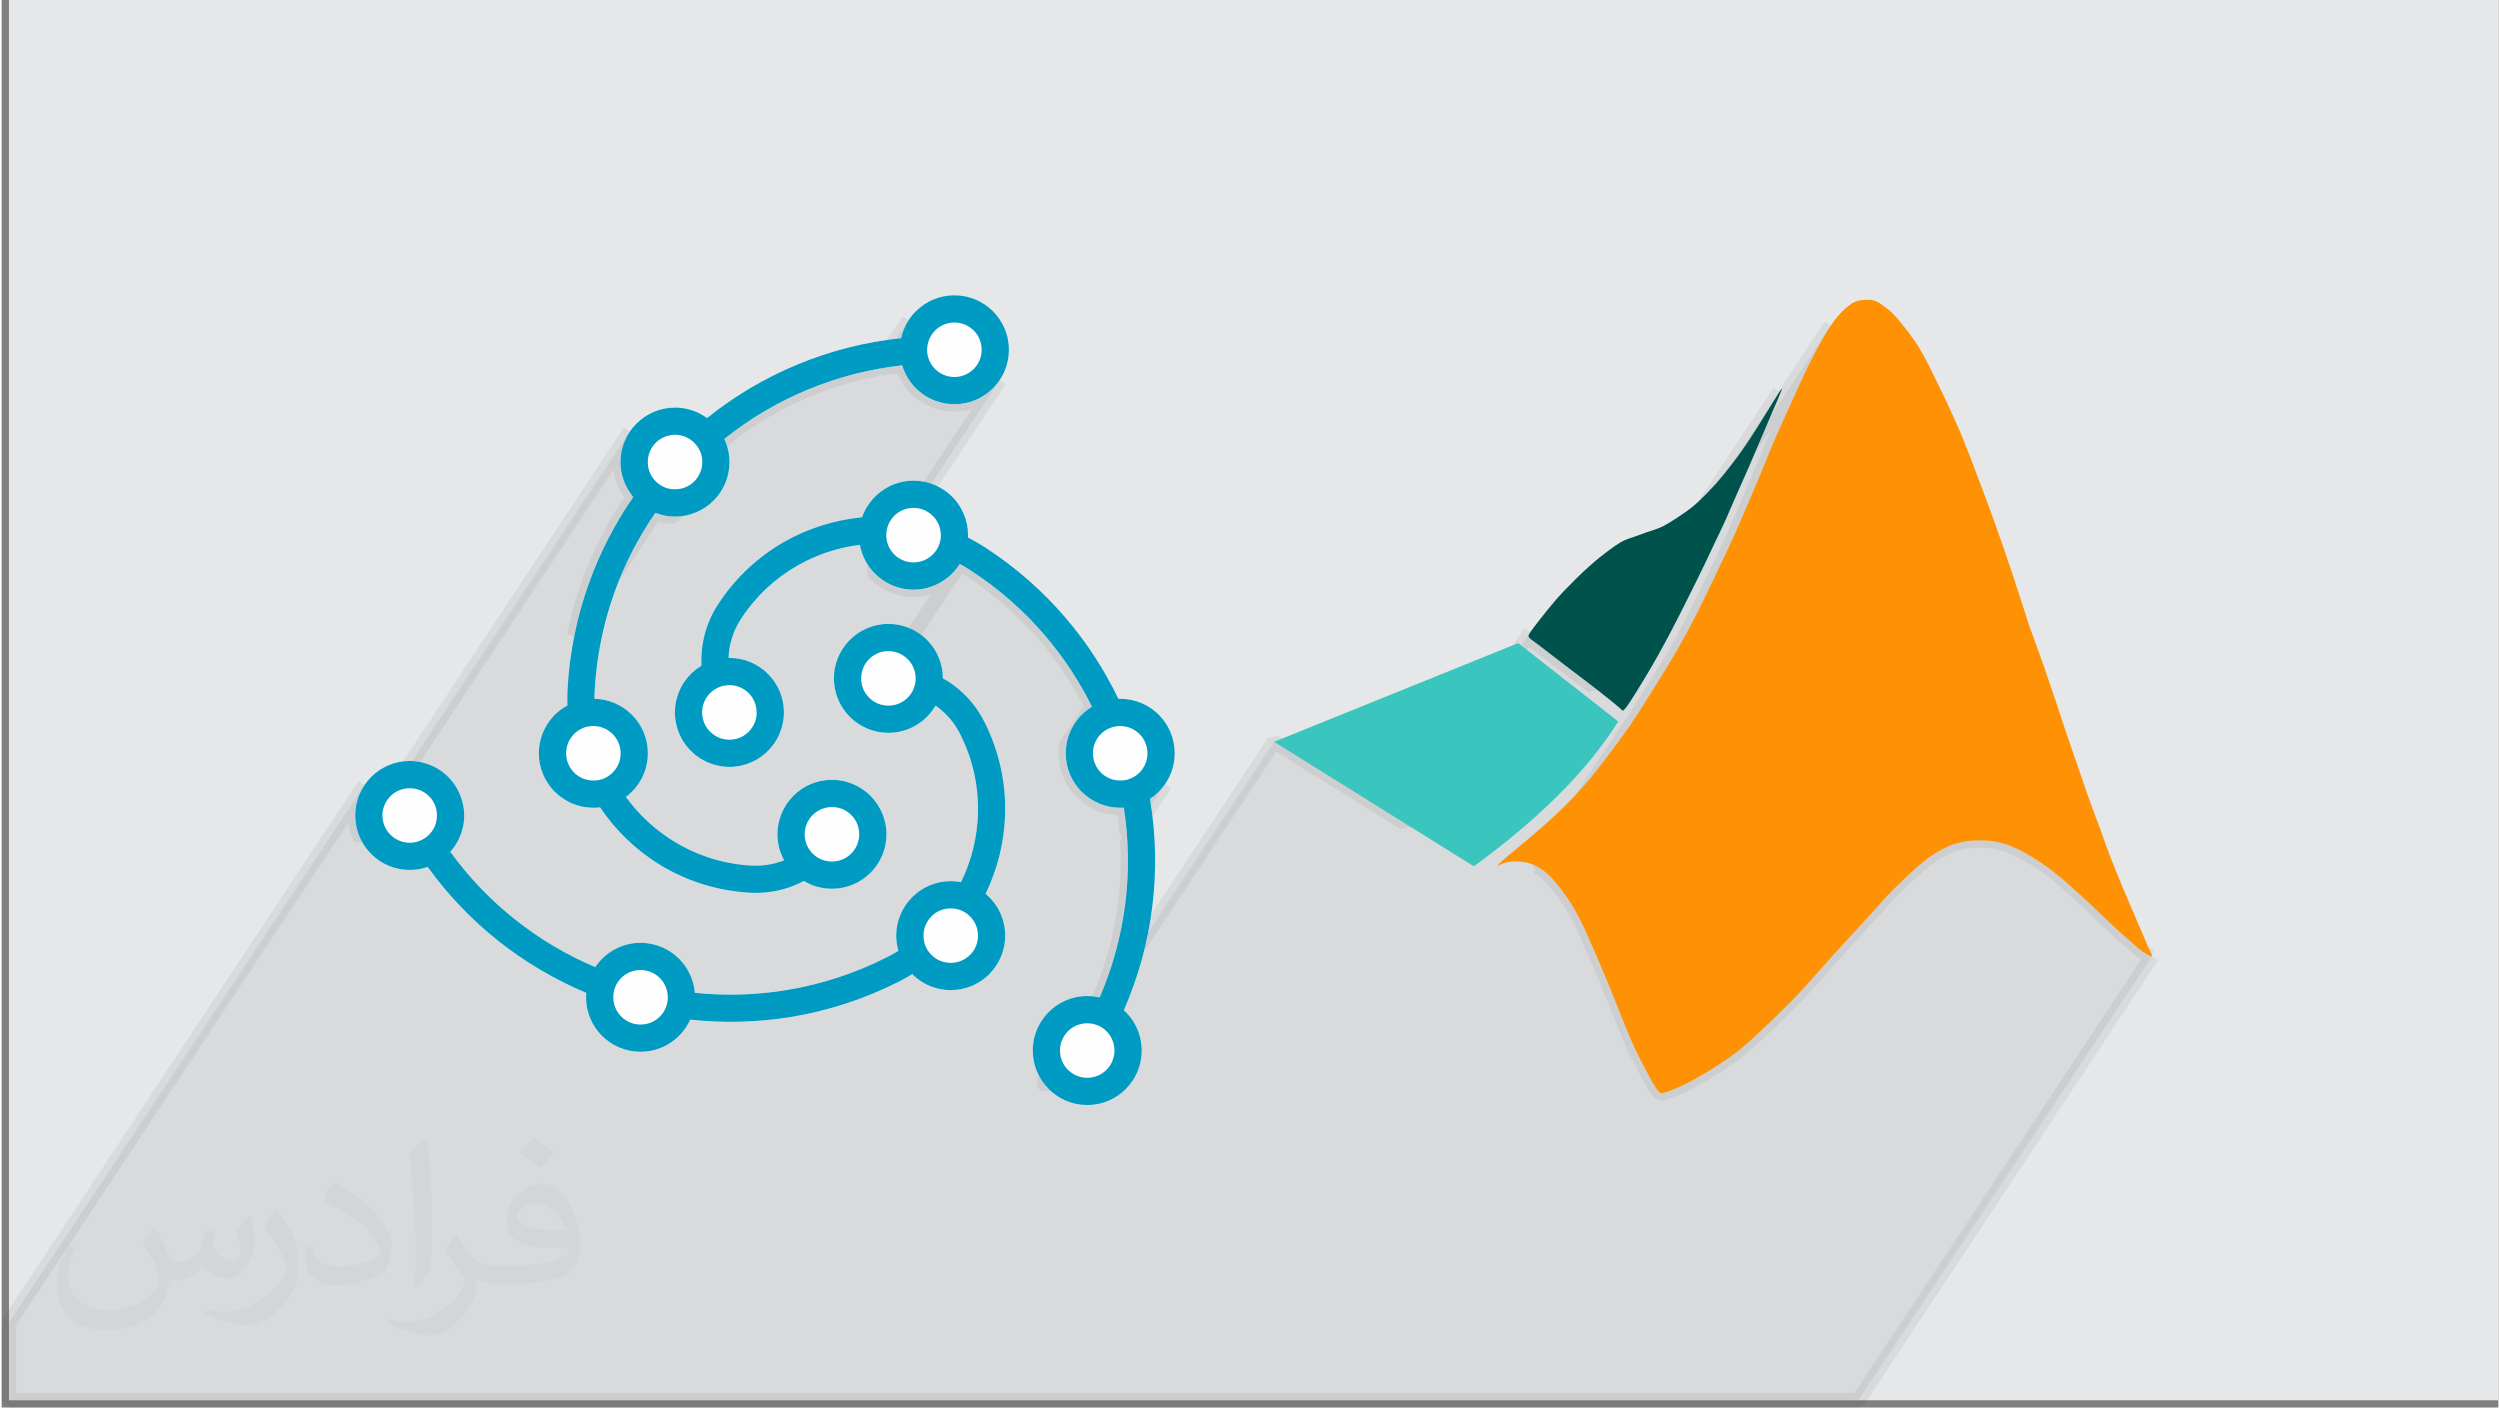
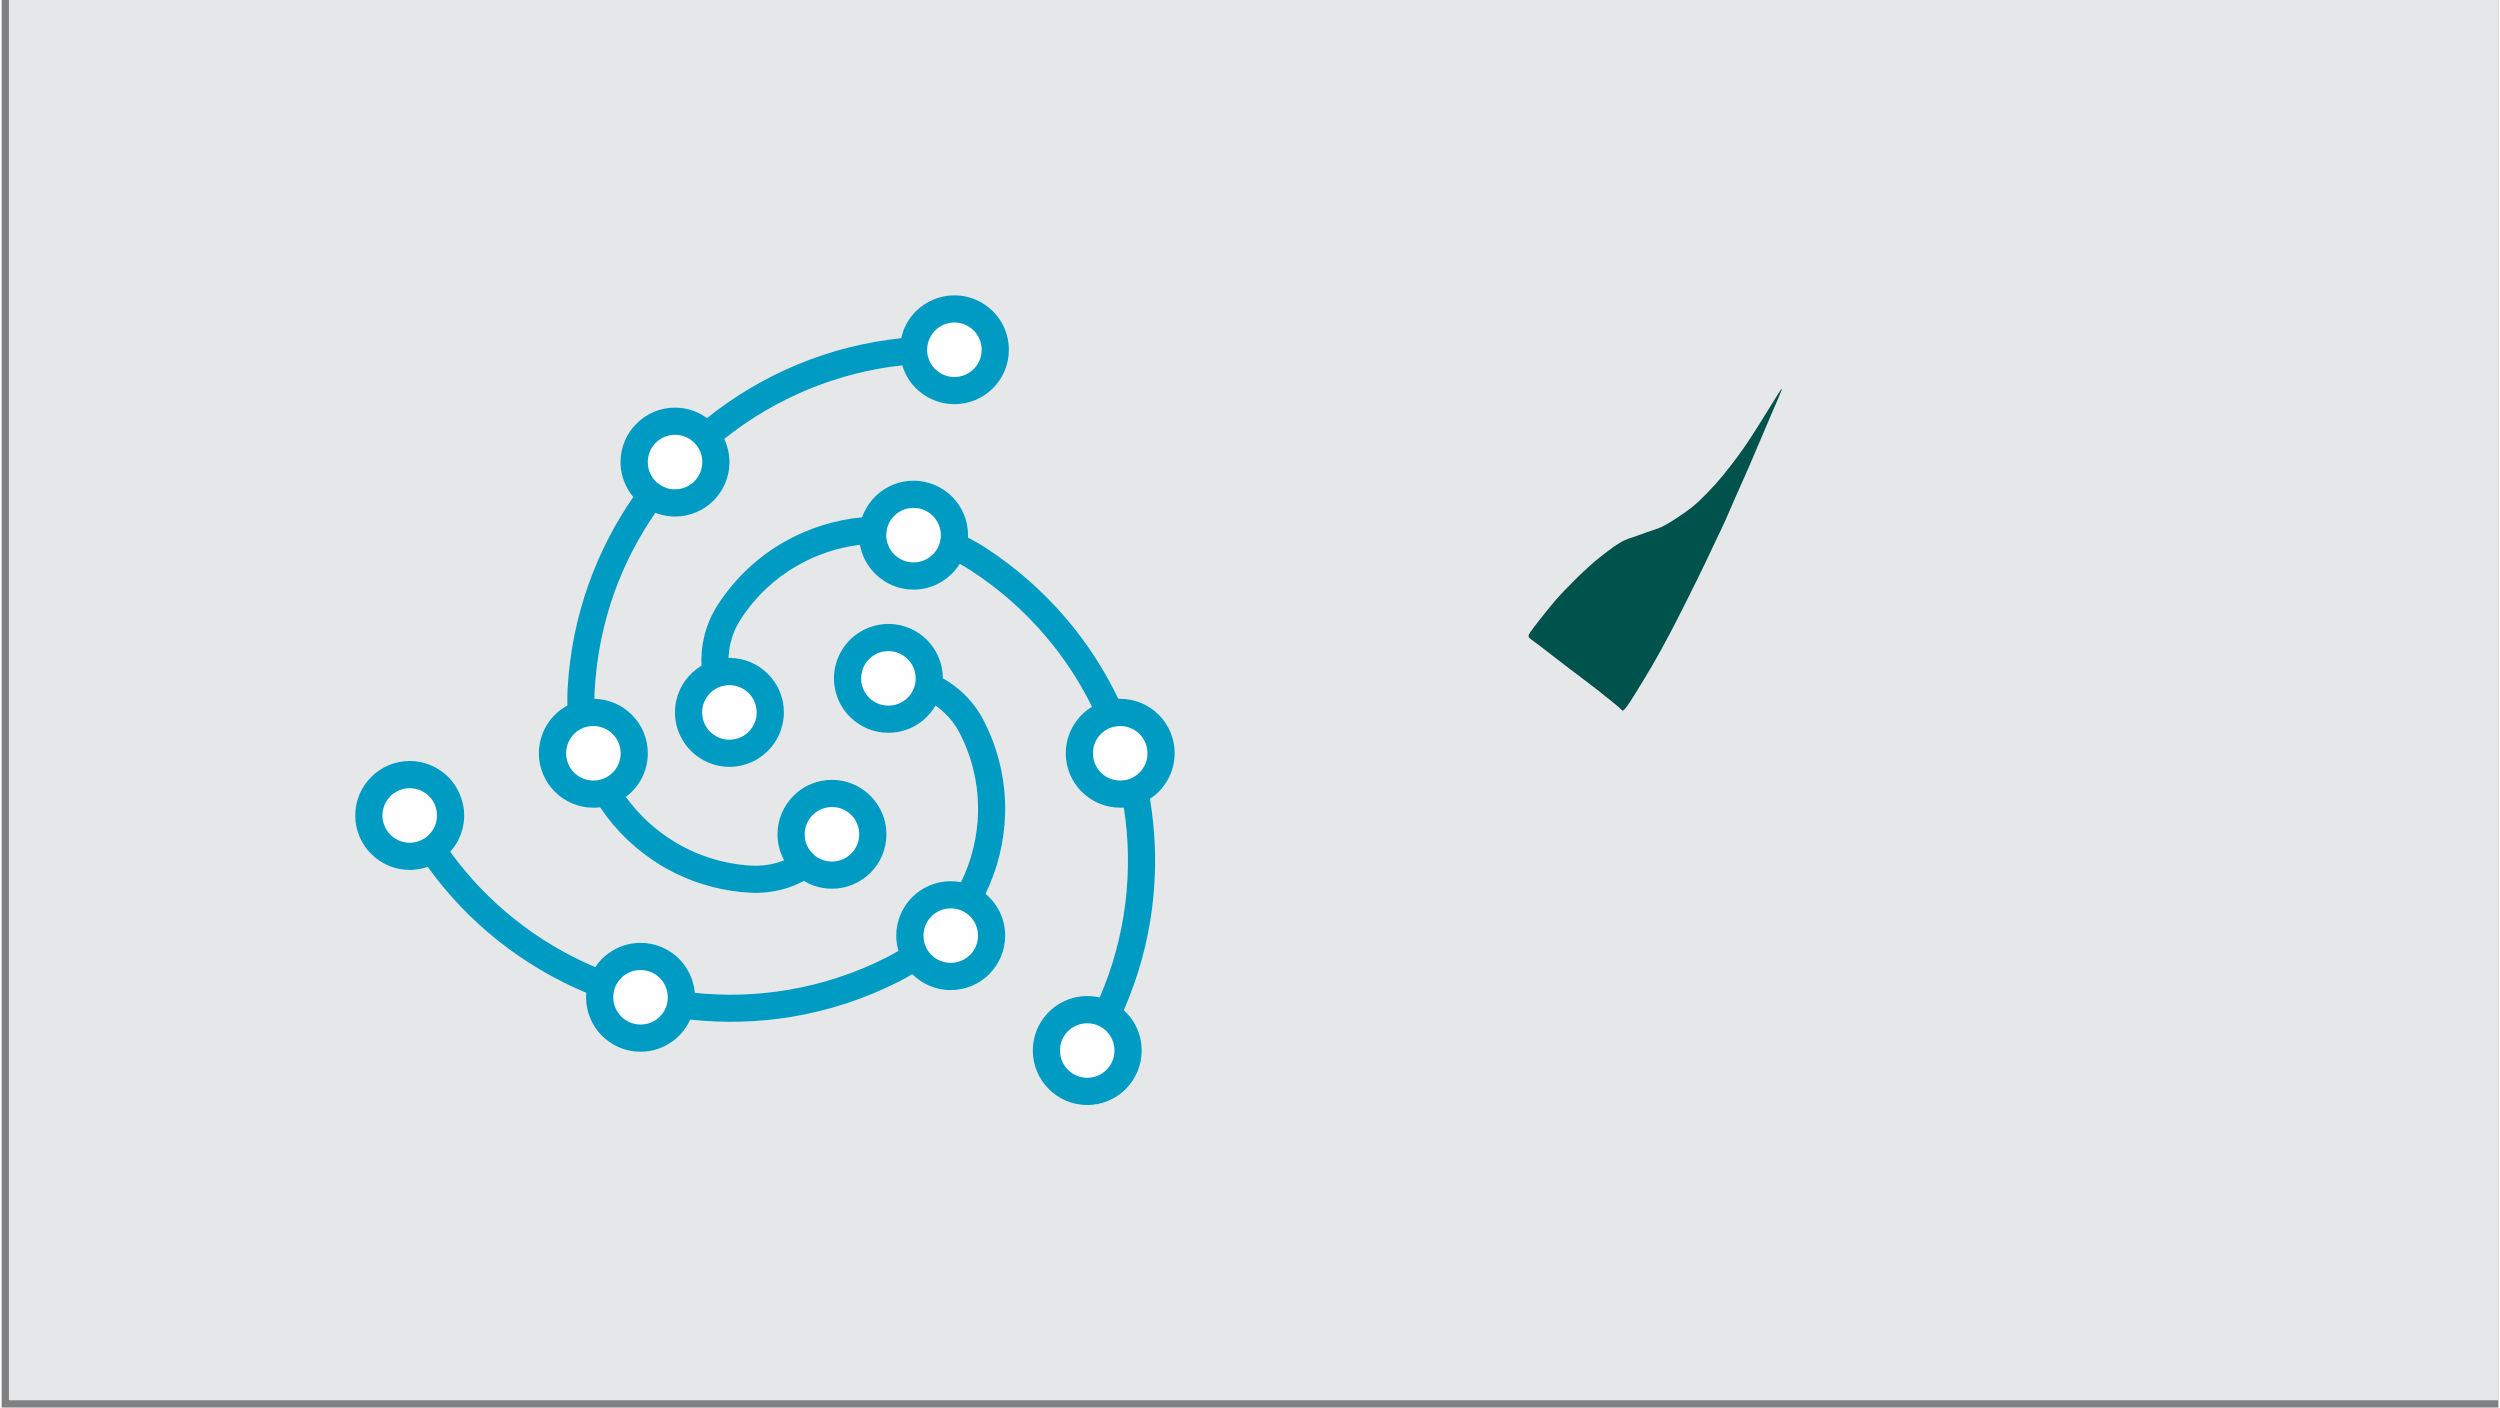
<svg xmlns="http://www.w3.org/2000/svg" xml:space="preserve" width="357px" height="201px" version="1.0" shape-rendering="geometricPrecision" text-rendering="geometricPrecision" image-rendering="optimizeQuality" fill-rule="evenodd" clip-rule="evenodd" viewBox="0 0 35596 20068">
  <rect x="0" y="0" width="35596" height="20068" fill="#808080" stroke="none" />
  <g id="Layer_x0020_1">
    <g id="_1655076192160">
      <path fill="#E6E7E8" d="M104 0l35492 0 0 19964 -35492 0 0 -19964z" />
-       <path fill="#373435" fill-opacity="0.078" stroke="#373435" stroke-width="208" stroke-linejoin="bevel" stroke-opacity="0.078" d="M30658 13634l-4187 6330 -26367 0 0 -1107 5070 -7665 -39 64 -33 68 -26 71 -19 75 -12 77 -4 79 4 80 12 77 19 74 26 71 15 31 3839 -5805 -39 64 -32 68 -27 71 -19 75 -12 77 -4 79 2 47 4 47 7 46 10 45 12 44 15 43 17 42 20 40 10 20 11 19 11 18 12 18 12 18 13 18 13 17 13 16 -114 173 -72 115 -86 148 -81 152 -77 154 -71 158 -67 160 -62 163 -32 90 -29 90 -29 91 -26 92 -26 93 -23 93 -22 94 -20 95 -1 7 1065 -1611 88 -131 43 15 29 9 29 7 29 7 29 5 30 4 30 3 31 2 2 0 731 -1106 138 -106 142 -102 145 -96 149 -92 152 -86 155 -81 159 -75 161 -70 79 -32 80 -30 80 -29 81 -28 82 -26 82 -25 83 -24 83 -22 84 -21 85 -19 85 -18 61 -12 462 -699 -28 47 -25 50 -22 51 -18 53 -14 55 -284 431 39 -7 87 -13 87 -12 87 -11 15 45 17 43 20 41 22 40 24 39 26 37 29 36 30 34 51 48 56 44 59 39 63 33 66 28 69 22 72 15 74 8 51 2 79 -4 77 -12 75 -19 71 -26 68 -33 64 -38 60 -45 55 -50 50 -55 45 -60 -1805 2728 29 30 55 50 60 45 64 39 67 33 72 26 74 19 77 12 80 4 66 -3 65 -8 62 -14 61 -18 59 -24 56 -27 54 -32 51 -37 27 -21 26 -23 25 -24 23 -26 23 -26 22 -27 17 -23 -1466 2215 0 0 1488 -2249 159 95 150 101 145 106 139 111 135 114 130 119 125 122 120 126 115 130 98 118 93 121 90 123 85 126 82 128 77 130 73 132 69 134 -366 553 -6 44 -3 67 5 79 11 77 19 75 27 71 32 68 39 64 45 60 50 55 55 50 60 45 65 39 68 32 71 27 74 19 77 11 79 4 52 -1 12 84 11 85 10 85 8 86 2 33 330 -498 31 -22 30 -23 29 -24 28 -26 26 -27 25 -28 24 -30 22 -31 -538 814 2 33 4 86 2 86 0 86 -1 86 -2 86 -4 86 -6 86 -7 87 -8 86 -10 86 -12 84 -12 85 -15 85 -16 84 -17 85 -19 84 -21 84 -22 84 -23 83 -25 83 -27 83 -28 83 -29 82 -32 82 -32 82 -35 81 -803 1214 27 36 15 17 3248 -4912 1855 1156 1800 -2722 -7 11 -6 10 -4 8 -4 8 -3 7 -2 6 -1 6 0 6 2 7 4 6 5 7 7 8 9 8 12 10 14 10 17 13 19 14 22 16 25 18 28 22 346 266 329 251 2739 -4142 -19 29 -23 37 -276 444 -33 51 -30 47 -28 44 -27 40 -25 37 -2264 3424 57 43 3400 -5141 -18 27 -18 28 -19 30 -19 31 -20 33 -21 35 -21 38 -21 39 -22 41 -23 42 -23 43 -23 44 -23 45 -23 45 -23 46 -22 47 -23 46 -21 46 -22 45 -21 45 -20 44 -20 44 -147 327 -156 344 -130 308 -107 263 -133 314 -174 406 -168 369 -181 381 -193 397 -195 378 -28 52 -29 54 -32 56 -34 60 -36 64 -40 68 -43 73 -47 77 -50 83 -54 87 -54 88 -55 87 -54 86 -52 81 -48 75 -43 67 -37 57 -32 49 -28 42 -1345 2034 1 0 14 8 14 9 14 9 14 9 14 9 14 10 13 10 13 10 13 10 12 10 13 11 12 11 12 11 13 11 95 108 105 136 104 156 15 24 15 25 15 26 16 27 15 28 16 28 15 29 16 29 15 30 15 31 16 33 16 35 18 38 19 43 21 47 23 52 226 524 25 61 23 57 22 54 20 51 20 49 19 48 18 46 18 46 140 344 15 38 15 36 15 34 14 34 15 33 14 33 15 33 16 32 130 255 16 29 14 28 14 27 14 27 13 25 13 24 13 24 13 22 13 22 13 20 12 19 12 18 11 16 11 15 10 13 9 10 8 9 7 6 7 5 7 3 8 2 7 0 9 -1 11 -3 12 -3 14 -4 17 -5 18 -6 20 -8 23 -8 25 -10 28 -12 30 -12 32 -15 35 -15 38 -18 40 -19 43 -22 46 -24 49 -27 51 -29 52 -30 54 -33 54 -33 54 -34 52 -33 50 -33 47 -32 43 -30 40 -28 37 -28 35 -26 33 -25 31 -25 29 -25 30 -24 29 -25 29 -26 29 -26 31 -29 33 -30 35 -32 37 -35 41 -39 44 -41 47 -45 50 -47 50 -49 51 -49 50 -50 50 -49 47 -48 45 -46 43 -45 41 -43 40 -43 38 -42 39 -43 38 -43 39 -44 306 -343 238 -259 340 -372 33 -38 31 -35 28 -32 28 -30 27 -31 29 -31 31 -32 35 -36 39 -39 43 -43 46 -44 48 -45 48 -45 47 -44 46 -41 44 -39 40 -34 37 -31 34 -27 32 -25 29 -21 28 -20 27 -18 26 -17 26 -15 25 -15 25 -14 24 -13 24 -13 23 -11 23 -11 22 -10 23 -9 22 -9 22 -8 21 -6 21 -7 21 -6 21 -5 22 -5 21 -5 22 -4 23 -4 23 -3 24 -3 25 -3 26 -2 28 -1 29 -1 30 -1 30 0 32 1 31 1 31 2 31 2 30 3 29 4 28 4 27 5 26 6 26 6 25 7 25 7 25 8 25 9 24 9 26 10 26 11 28 12 29 14 30 15 32 16 35 19 36 20 38 21 39 24 39 24 41 25 40 27 40 27 40 28 39 29 38 28 37 29 35 28 34 28 33 27 31 26 206 183 221 204 33 31 35 34 35 34 36 35 37 36 36 35 37 34 35 33 35 32 33 31 32 28 31 27 29 26 27 24 25 21 23 20 125 110 14 11 13 10 14 11 14 9 13 9 13 9 13 8 12 8 12 7 10 6 11 5 9 5 9 3 7 4 7 3 7 2 5 2 4 1 3 0 3 -1zm-21607 -7595l0 0zm3984 -1602l0 0zm514 2643l0 0zm1850 4209l0 0z" />
      <g>
        <g>
          <path fill="#FEFEFE" fill-rule="nonzero" d="M15654 14221c188,-432 308,-882 365,-1334 58,-459 50,-921 -20,-1372 -17,1 -34,1 -52,1 -213,0 -407,-87 -548,-227l-1 0c-140,-141 -227,-335 -227,-549 0,-179 61,-345 164,-477 58,-75 129,-138 210,-187 -178,-360 -401,-700 -667,-1012 -299,-351 -653,-665 -1059,-929 -52,-34 -106,-66 -159,-95 -49,79 -112,148 -185,204 -132,102 -296,163 -474,163 -214,0 -409,-87 -549,-228 -110,-110 -187,-252 -216,-411 -309,38 -610,136 -884,292 -318,180 -599,438 -812,765 -74,113 -124,236 -152,361 -14,64 -22,129 -24,194l12 0c214,0 409,87 549,228 141,140 228,334 228,549 0,23 -1,46 -3,69l-1 0c-2,25 -6,48 -10,70 -13,71 -35,138 -64,199 -31,64 -71,123 -117,176 -73,82 -163,149 -263,194 -98,44 -206,69 -319,69 -85,0 -169,-15 -248,-41 -81,-28 -156,-68 -222,-118 -95,-72 -173,-166 -226,-274 -52,-104 -81,-221 -81,-344 0,-166 53,-321 143,-449 62,-87 142,-161 235,-217 -6,-129 4,-259 32,-387 37,-169 105,-335 206,-490 249,-381 576,-681 946,-891 341,-193 719,-311 1106,-348 45,-127 121,-239 220,-327 138,-121 317,-195 514,-195 214,0 408,87 549,227l0 0c141,141 228,335 228,550l-1 34 64 34c65,35 128,73 189,112 438,286 820,625 1142,1002 302,353 552,741 749,1151l26 0c215,0 409,87 550,227 140,141 227,335 227,550 0,162 -50,314 -137,439 -57,84 -130,155 -215,211 85,508 97,1028 32,1544 -62,499 -197,993 -405,1469 57,52 107,112 147,179 68,116 108,252 108,396 0,214 -87,408 -227,548l0 1c-141,141 -335,228 -550,228 -214,0 -408,-87 -549,-228l0 -1c-140,-140 -227,-334 -227,-548 0,-84 13,-165 38,-242 26,-79 64,-153 113,-218 72,-98 166,-178 276,-234 105,-53 224,-83 349,-83 61,0 120,7 177,20zm-2814 -9012c-467,51 -916,168 -1336,341 -434,179 -838,418 -1201,708 10,22 19,45 28,68 30,83 46,171 46,262 0,214 -87,409 -227,549 -141,141 -335,228 -550,228 -81,0 -161,-13 -237,-38 -15,-5 -29,-10 -43,-15 -239,346 -436,724 -581,1127 -159,442 -257,913 -284,1407 -2,40 -3,79 -4,117 209,4 397,90 534,227 141,141 228,335 228,550 0,168 -54,324 -146,452 -47,65 -103,122 -167,170 187,258 424,477 700,643 321,194 693,314 1092,336 118,6 232,-6 341,-35l0 0c42,-11 83,-25 123,-41 -10,-17 -19,-35 -27,-53 -44,-98 -68,-205 -68,-317 0,-214 87,-408 228,-549l0 -1c140,-140 334,-227 549,-227 43,0 86,4 130,11 43,7 85,18 126,33 154,54 285,154 377,284 90,127 144,282 144,449 0,214 -87,408 -228,549 -141,140 -335,227 -549,227 -97,0 -190,-18 -277,-50 -42,-17 -84,-37 -123,-61 -96,51 -198,92 -305,120 -146,39 -301,56 -460,48 -467,-26 -900,-165 -1274,-390 -346,-210 -643,-493 -867,-828 -33,4 -65,6 -96,6 -214,0 -408,-87 -548,-227l-1 0c-141,-141 -228,-335 -228,-549 0,-173 57,-332 153,-462 67,-91 154,-166 254,-220l-1 -47c-1,-64 0,-126 3,-185 29,-531 135,-1040 307,-1517 158,-438 371,-848 630,-1223 -36,-44 -68,-92 -95,-144 -55,-107 -87,-227 -87,-354 0,-214 87,-408 228,-549l1 0c140,-141 334,-228 548,-228 118,0 230,27 331,74 44,21 86,46 126,75 392,-314 829,-574 1300,-768 462,-190 955,-317 1468,-371 32,-148 106,-280 209,-384l1 0c141,-140 335,-227 549,-227 214,0 408,87 549,227 141,141 228,335 228,549 0,215 -87,409 -228,550 -141,140 -335,227 -549,227 -16,0 -35,-2 -51,-2 -200,-13 -380,-102 -510,-237 -84,-88 -147,-195 -183,-315zm-6444 6935c266,367 577,690 921,963 351,280 737,508 1146,681 52,-78 117,-145 192,-199 129,-93 285,-147 454,-147 214,0 408,87 549,227 126,127 209,297 225,486 435,45 879,33 1319,-41 482,-80 961,-234 1420,-467 52,-27 102,-54 150,-83l14 -8 -5 -17c-17,-65 -27,-132 -27,-199 0,-215 88,-409 228,-550l1 0c140,-140 334,-227 548,-227 50,0 99,5 147,14 150,-307 233,-643 242,-985 9,-379 -72,-768 -257,-1131 -57,-114 -132,-213 -220,-296 -40,-38 -83,-74 -128,-105 -47,81 -108,152 -179,211 -135,111 -307,177 -493,177 -105,0 -206,-21 -298,-59 -95,-40 -181,-98 -253,-170 -47,-47 -88,-101 -122,-160 -34,-59 -60,-121 -77,-185 -8,-31 -15,-64 -20,-101 -5,-36 -7,-70 -7,-101 0,-148 42,-286 114,-405 74,-121 181,-221 309,-286 54,-28 112,-49 172,-64 61,-14 121,-22 182,-22 214,0 408,87 549,227 140,141 227,334 227,548 105,59 203,131 291,214 119,113 221,248 299,403 214,421 309,872 298,1315 -11,397 -107,787 -279,1141 61,51 114,111 157,177 78,122 123,266 123,420 0,213 -87,407 -227,548l0 1c-141,140 -335,227 -550,227 -141,0 -273,-38 -388,-104 -59,-34 -112,-76 -160,-123l-13 7c-57,35 -115,67 -173,97 -495,251 -1011,417 -1531,504 -484,80 -972,92 -1449,40 -49,108 -122,204 -212,279 -136,112 -308,179 -496,179 -215,0 -409,-87 -550,-227 -140,-141 -227,-335 -227,-549 0,-21 1,-43 3,-64 -449,-188 -873,-438 -1259,-744 -374,-298 -713,-650 -1002,-1052l-33 11c-71,21 -146,33 -223,33 -215,0 -409,-87 -549,-228 -141,-140 -228,-334 -228,-549 0,-214 87,-409 228,-549 140,-141 334,-228 549,-228 164,0 317,52 443,139 128,89 229,217 284,368 16,42 28,87 37,133l1 1c7,44 12,90 12,136 0,132 -34,258 -93,368 -29,54 -65,104 -106,150z" />
          <path fill="#009BC2" fill-rule="nonzero" d="M15654 14221c188,-432 308,-882 365,-1334 58,-459 50,-921 -20,-1372 -17,1 -34,1 -52,1 -213,0 -407,-87 -548,-227l-1 0c-140,-141 -227,-335 -227,-549 0,-179 61,-345 164,-477 58,-75 129,-138 210,-187 -178,-360 -401,-700 -667,-1012 -299,-351 -653,-665 -1059,-929 -52,-34 -106,-66 -159,-95 -49,79 -112,148 -185,204 -132,102 -296,163 -474,163 -214,0 -409,-87 -549,-228 -110,-110 -187,-252 -216,-411 -309,38 -610,136 -884,292 -318,180 -599,438 -812,765 -74,113 -124,236 -152,361 -14,64 -22,129 -24,194l12 0c214,0 409,87 549,228 141,140 228,334 228,549 0,23 -1,46 -3,69l-1 0c-2,25 -6,48 -10,70 -13,71 -35,138 -64,199 -31,64 -71,123 -117,176 -73,82 -163,149 -263,194 -98,44 -206,69 -319,69 -85,0 -169,-15 -248,-41 -81,-28 -156,-68 -222,-118 -95,-72 -173,-166 -226,-274 -52,-104 -81,-221 -81,-344 0,-166 53,-321 143,-449 62,-87 142,-161 235,-217 -6,-129 4,-259 32,-387 37,-169 105,-335 206,-490 249,-381 576,-681 946,-891 341,-193 719,-311 1106,-348 45,-127 121,-239 220,-327 138,-121 317,-195 514,-195 214,0 408,87 549,227l0 0c141,141 228,335 228,550l-1 34 64 34c65,35 128,73 189,112 438,286 820,625 1142,1002 302,353 552,741 749,1151l26 0c215,0 409,87 550,227 140,141 227,335 227,550 0,162 -50,314 -137,439 -57,84 -130,155 -215,211 85,508 97,1028 32,1544 -62,499 -197,993 -405,1469 57,52 107,112 147,179 68,116 108,252 108,396 0,214 -87,408 -227,548l0 1c-141,141 -335,228 -550,228 -214,0 -408,-87 -549,-228l0 -1c-140,-140 -227,-334 -227,-548 0,-84 13,-165 38,-242 26,-79 64,-153 113,-218 72,-98 166,-178 276,-234 105,-53 224,-83 349,-83 61,0 120,7 177,20zm-9258 -2077c266,367 577,690 921,963 351,280 737,508 1146,681 52,-78 117,-145 192,-199 129,-93 285,-147 454,-147 214,0 408,87 549,227 126,127 209,297 225,486 435,45 879,33 1319,-41 482,-80 961,-234 1420,-467 52,-27 102,-54 150,-83l14 -8 -5 -17c-17,-65 -27,-132 -27,-199 0,-215 88,-409 228,-550l1 0c140,-140 334,-227 548,-227 50,0 99,5 147,14 150,-307 233,-643 242,-985 9,-379 -72,-768 -257,-1131 -57,-114 -132,-213 -220,-296 -40,-38 -83,-74 -128,-105 -47,81 -108,152 -179,211 -135,111 -307,177 -493,177 -105,0 -206,-21 -298,-59 -95,-40 -181,-98 -253,-170 -47,-47 -88,-101 -122,-160 -34,-59 -60,-121 -77,-185 -8,-31 -15,-64 -20,-101 -5,-36 -7,-70 -7,-101 0,-148 42,-286 114,-405 74,-121 181,-221 309,-286 54,-28 112,-49 172,-64 61,-14 121,-22 182,-22 214,0 408,87 549,227 140,141 227,334 227,548 105,59 203,131 291,214 119,113 221,248 299,403 214,421 309,872 298,1315 -11,397 -107,787 -279,1141 61,51 114,111 157,177 78,122 123,266 123,420 0,213 -87,407 -227,548l0 1c-141,140 -335,227 -550,227 -141,0 -273,-38 -388,-104 -59,-34 -112,-76 -160,-123l-13 7c-57,35 -115,67 -173,97 -495,251 -1011,417 -1531,504 -484,80 -972,92 -1449,40 -49,108 -122,204 -212,279 -136,112 -308,179 -496,179 -215,0 -409,-87 -550,-227 -140,-141 -227,-335 -227,-549 0,-21 1,-43 3,-64 -449,-188 -873,-438 -1259,-744 -374,-298 -713,-650 -1002,-1052l-33 11c-71,21 -146,33 -223,33 -215,0 -409,-87 -549,-228 -141,-140 -228,-334 -228,-549 0,-214 87,-409 228,-549 140,-141 334,-228 549,-228 164,0 317,52 443,139 128,89 229,217 284,368 16,42 28,87 37,133l1 1c7,44 12,90 12,136 0,132 -34,258 -93,368 -29,54 -65,104 -106,150zm6444 -6935c-467,51 -916,168 -1336,341 -434,179 -838,418 -1201,708 10,22 19,45 28,68 30,83 46,171 46,262 0,214 -87,409 -227,549 -141,141 -335,228 -550,228 -81,0 -161,-13 -237,-38 -15,-5 -29,-10 -43,-15 -239,346 -436,724 -581,1127 -159,442 -257,913 -284,1407 -2,40 -3,79 -4,117 209,4 397,90 534,227 141,141 228,335 228,550 0,168 -54,324 -146,452 -47,65 -103,122 -167,170 187,258 424,477 700,643 321,194 693,314 1092,336 118,6 232,-6 341,-35l0 0c42,-11 83,-25 123,-41 -10,-17 -19,-35 -27,-53 -44,-98 -68,-205 -68,-317 0,-214 87,-408 228,-549l0 -1c140,-140 334,-227 549,-227 43,0 86,4 130,11 43,7 85,18 126,33 154,54 285,154 377,284 90,127 144,282 144,449 0,214 -87,408 -228,549 -141,140 -335,227 -549,227 -97,0 -190,-18 -277,-50 -42,-17 -84,-37 -123,-61 -96,51 -198,92 -305,120 -146,39 -301,56 -460,48 -467,-26 -900,-165 -1274,-390 -346,-210 -643,-493 -867,-828 -33,4 -65,6 -96,6 -214,0 -408,-87 -548,-227l-1 0c-141,-141 -228,-335 -228,-549 0,-173 57,-332 153,-462 67,-91 154,-166 254,-220l-1 -47c-1,-64 0,-126 3,-185 29,-531 135,-1040 307,-1517 158,-438 371,-848 630,-1223 -36,-44 -68,-92 -95,-144 -55,-107 -87,-227 -87,-354 0,-214 87,-408 228,-549l1 0c140,-141 334,-228 548,-228 118,0 230,27 331,74 44,21 86,46 126,75 392,-314 829,-574 1300,-768 462,-190 955,-317 1468,-371 32,-148 106,-280 209,-384l1 0c141,-140 335,-227 549,-227 214,0 408,87 549,227 141,141 228,335 228,549 0,215 -87,409 -228,550 -141,140 -335,227 -549,227 -16,0 -35,-2 -51,-2 -200,-13 -380,-102 -510,-237 -84,-88 -147,-195 -183,-315zm-6679 6601c29,-54 45,-117 45,-184 0,-24 -2,-47 -6,-70l1 0c-4,-22 -10,-44 -18,-65 -28,-75 -78,-139 -144,-184 -62,-44 -139,-69 -221,-69 -108,0 -205,43 -275,113 -70,71 -114,168 -114,275 0,107 44,205 114,275 70,70 167,114 275,114 39,0 77,-6 112,-16 37,-12 72,-28 102,-48l0 0c53,-35 98,-84 129,-141zm10108 -851c42,-61 67,-137 67,-219 0,-108 -43,-205 -114,-275 -70,-70 -167,-114 -275,-114 -16,0 -33,1 -48,3 -17,2 -32,5 -47,9 -85,21 -160,71 -212,138 -51,65 -81,148 -81,239 0,107 43,204 114,274l-1 1c71,70 168,113 275,113 27,0 51,-2 72,-6 21,-4 44,-10 68,-19 74,-29 137,-79 182,-144zm-6773 3296c1,-7 1,-19 1,-36 0,-108 -43,-205 -113,-275 -71,-71 -168,-114 -275,-114 -86,0 -164,27 -228,72 -65,48 -116,115 -142,193 -6,19 -11,39 -14,60 -3,18 -5,40 -5,64 0,107 44,204 114,274 70,71 167,114 275,114 95,0 182,-33 248,-89 69,-57 118,-137 134,-228 3,-12 4,-24 5,-35zm379 -7392c70,-71 114,-168 114,-275 0,-48 -8,-92 -22,-132 -15,-41 -38,-80 -67,-115 -37,-45 -82,-81 -134,-105 -50,-24 -106,-37 -166,-37 -107,0 -205,44 -275,114 -70,70 -113,167 -113,275 0,65 15,125 42,177l0 1c28,54 69,102 120,138 33,24 70,42 107,55 36,11 76,17 119,17 108,0 205,-43 275,-113zm3512 817c2,-13 3,-29 3,-50 0,-108 -44,-205 -114,-275l0 0c-70,-70 -167,-114 -275,-114 -99,0 -190,37 -258,97 -69,61 -116,147 -128,244l-2 23 -1 25c0,107 44,204 114,275 70,70 168,113 275,113 90,0 172,-30 237,-80 68,-52 118,-125 140,-210 4,-16 7,-32 9,-48zm-4634 3286c45,-63 72,-141 72,-226 0,-108 -44,-205 -114,-275 -70,-70 -168,-114 -275,-114 -21,0 -40,2 -58,4 -21,3 -40,7 -56,12 -80,25 -150,75 -199,142 -47,64 -75,143 -75,231 0,107 43,204 113,274l0 1c70,70 168,113 275,113 24,0 45,-1 63,-4 22,-4 42,-9 62,-15 78,-27 145,-77 192,-143zm5054 2649c70,-71 113,-168 113,-275 0,-78 -22,-150 -61,-210 -40,-63 -98,-114 -166,-145 -23,-10 -50,-19 -79,-25 -26,-6 -54,-9 -83,-9 -107,0 -205,43 -275,113l1 1c-71,70 -114,167 -114,275 0,35 4,69 12,101 9,33 22,64 38,92 34,59 84,109 144,144 57,32 123,51 194,51 108,0 205,-44 275,-114l1 1zm-1694 -1446c70,-70 113,-167 113,-274 0,-85 -26,-162 -70,-225 -47,-65 -113,-116 -189,-143 -20,-6 -41,-12 -63,-16 -20,-3 -42,-5 -66,-5 -108,0 -205,44 -275,114l0 -1c-70,71 -114,168 -114,276 0,57 12,111 33,159 23,49 56,94 97,131l0 1c34,30 75,55 120,72 43,16 90,25 139,25 107,0 204,-43 275,-114zm917 -2460c1,-7 1,-20 1,-37 0,-108 -43,-205 -114,-275 -70,-70 -167,-114 -274,-114 -34,0 -65,4 -92,10 -30,7 -59,18 -86,32 -63,32 -117,83 -155,144 -35,58 -56,128 -56,203 0,21 1,38 3,51 2,15 5,32 10,50 9,34 22,65 38,93 17,29 37,55 62,80 35,36 78,65 126,85 46,19 96,29 150,29 94,0 180,-33 247,-88 68,-56 117,-135 134,-225 3,-15 5,-28 6,-37l0 -1zm-2266 484l-1 0c1,-12 1,-24 1,-36 0,-107 -43,-205 -113,-275 -71,-70 -168,-114 -275,-114 -24,0 -46,2 -65,6 -24,4 -45,9 -64,16 -77,27 -143,77 -189,143 -45,62 -71,140 -71,224 0,63 15,121 40,173 27,54 66,100 114,137 33,25 70,45 110,59 38,13 80,20 125,20 57,0 112,-13 160,-34 51,-23 96,-57 132,-98 23,-26 42,-55 58,-87 15,-32 27,-65 33,-99 2,-12 4,-24 5,-35zm4988 5060c70,-70 114,-168 114,-275 0,-73 -20,-141 -54,-199 -36,-60 -87,-110 -148,-143 -27,-15 -57,-27 -90,-35 -31,-8 -63,-12 -97,-12 -63,0 -123,15 -175,41 -55,28 -102,68 -138,117 -24,33 -43,70 -56,109 -12,38 -19,78 -19,122 0,107 43,205 113,275l1 -1c70,71 167,114 274,114 108,0 205,-43 275,-114l0 1zm-1893 -9992c70,-70 113,-167 113,-275 0,-107 -43,-204 -113,-274 -71,-71 -168,-114 -275,-114 -108,0 -205,43 -275,113l0 1c-70,70 -114,167 -114,274l-1 0 0 10c3,101 44,191 108,259 66,68 155,113 255,119l16 1c-1,0 -1,0 11,0 107,0 204,-44 275,-114z" />
        </g>
        <g>
-           <path fill="#3AC5BE" d="M21622 9169l1426 1118c-436,694 -1122,1382 -2059,2064l-2848 -1775 3481 -1407z" />
          <path fill="#00524C" d="M23181 10058c55,-79 156,-241 238,-378 83,-137 147,-248 209,-359 62,-112 123,-225 181,-336 59,-112 114,-223 177,-346 61,-123 130,-259 183,-367 53,-107 90,-184 132,-272 43,-89 89,-189 136,-288 48,-99 96,-198 143,-303 46,-104 92,-213 147,-337 55,-126 119,-267 179,-404 60,-137 116,-270 171,-400 55,-130 109,-255 164,-385 56,-129 114,-260 133,-313 19,-53 -1,-27 -69,82 -69,109 -186,301 -276,444 -90,143 -153,236 -211,319 -59,84 -114,157 -175,235 -60,78 -128,162 -208,252 -80,89 -171,182 -243,249 -72,67 -124,106 -191,154 -67,47 -150,102 -216,142 -65,40 -114,65 -165,85 -52,20 -105,37 -158,54 -53,18 -105,38 -150,54 -45,15 -80,26 -118,40 -38,14 -76,30 -124,59 -48,28 -104,68 -174,121 -72,54 -156,119 -265,217 -110,99 -245,232 -349,341 -103,108 -174,192 -246,282 -72,89 -146,184 -191,243 -45,60 -62,85 -70,104 -9,18 -10,32 12,53 22,21 67,50 147,111 79,60 195,151 345,266 150,114 335,253 477,363 140,110 239,191 290,234 51,44 55,50 56,53 2,3 2,0 8,3 5,1 15,7 71,-72l0 0z" />
-           <path fill="#FE9204" d="M21338 12339c12,-2 45,-20 76,-32 32,-12 64,-18 97,-22 33,-4 67,-6 107,-4 39,2 85,9 126,18 41,9 78,20 116,38 38,19 76,43 113,69 36,26 69,53 101,84 31,32 62,67 95,108 34,42 70,88 105,136 35,47 67,95 104,156 39,62 82,138 123,216 40,79 78,161 143,309 65,146 156,357 226,524 69,167 117,290 166,412 48,122 97,242 139,344 42,102 78,186 119,273 42,87 89,176 131,255 41,78 75,148 109,206 34,59 68,108 91,133 23,26 34,29 64,21 30,-7 80,-24 157,-56 77,-32 180,-77 313,-152 132,-74 293,-174 414,-257 120,-82 201,-145 278,-211 77,-66 151,-135 264,-242 114,-106 266,-252 389,-378 124,-125 218,-230 323,-349 106,-118 221,-250 306,-343 84,-94 138,-151 238,-259 99,-107 244,-265 340,-372 96,-108 143,-165 242,-265 99,-100 249,-243 361,-340 112,-98 185,-150 253,-193 69,-43 133,-77 193,-102 60,-26 115,-42 172,-55 57,-13 117,-22 192,-25 75,-4 166,-2 244,7 79,10 145,25 211,47 66,22 132,50 220,96 89,47 202,114 308,187 107,74 207,156 287,223 81,69 141,124 206,183 65,58 134,120 221,204 87,82 190,185 285,272 93,87 176,159 234,209 58,50 90,81 125,110 36,29 74,56 106,75 32,19 56,29 72,35 15,5 21,5 12,-19 -9,-23 -33,-71 -63,-139 -31,-68 -67,-157 -123,-286 -55,-129 -129,-299 -204,-476 -74,-177 -150,-362 -208,-513 -58,-150 -98,-268 -135,-374 -39,-106 -76,-202 -117,-311 -40,-108 -83,-231 -121,-344 -40,-112 -74,-216 -117,-341 -43,-125 -95,-273 -139,-402 -43,-129 -78,-240 -133,-403 -54,-163 -128,-378 -178,-523 -51,-146 -79,-223 -108,-302 -29,-80 -60,-161 -87,-237 -26,-75 -49,-143 -88,-270 -40,-127 -100,-312 -171,-526 -71,-213 -156,-455 -223,-645 -68,-190 -118,-329 -178,-487 -59,-158 -126,-335 -189,-501 -65,-165 -124,-320 -229,-554 -106,-236 -257,-550 -358,-750 -102,-200 -153,-284 -213,-371 -60,-87 -129,-175 -183,-242 -54,-67 -91,-111 -130,-149 -40,-38 -80,-69 -117,-96 -37,-28 -70,-52 -103,-68 -33,-17 -67,-26 -110,-29 -44,-2 -98,1 -142,10 -45,9 -79,23 -119,49 -39,26 -82,62 -126,105 -43,43 -85,93 -130,154 -45,62 -93,137 -148,233 -55,97 -118,216 -180,337 -61,123 -120,248 -172,363 -52,114 -97,216 -147,327 -51,111 -107,232 -156,344 -49,112 -92,216 -130,308 -36,92 -69,173 -107,263 -37,89 -79,189 -133,314 -53,124 -116,273 -174,406 -58,133 -111,248 -168,369 -57,121 -117,248 -181,381 -63,133 -129,271 -192,397 -63,127 -123,243 -195,378 -74,135 -160,290 -290,504 -130,215 -303,488 -410,654 -106,165 -147,222 -224,328 -77,106 -190,261 -294,394 -102,134 -194,246 -310,374 -116,129 -258,274 -457,453 -198,177 -455,388 -586,499 -130,111 -135,123 -121,121l0 0z" />
        </g>
      </g>
-       <path fill="#373435" fill-opacity="0.031" d="M2180 17494c67,103 111,202 154,311 32,63 49,183 199,183 43,0 106,-15 162,-46 63,-33 111,-82 135,-158l61 -202 145 -71 10 10c-20,76 -25,148 -25,205 0,169 146,233 262,233 67,0 128,-33 128,-95 0,-80 -34,-216 -78,-337 68,-68 136,-136 213,-191l12 6c34,144 54,286 54,380 0,93 -42,196 -75,263 -71,132 -194,237 -344,237 -113,0 -239,-58 -326,-162l-5 0c-83,100 -208,193 -411,193l-63 0c-10,133 -39,228 -83,312 -121,237 -479,403 -815,403 -469,0 -704,-271 -704,-631 0,-222 73,-430 184,-576l92 37c-70,134 -116,262 -116,385 0,337 273,497 590,497 293,0 656,-187 721,-402 -24,-237 -114,-348 -249,-564 41,-72 94,-144 159,-220l13 0zm5404 -1271c99,62 196,136 290,220 -53,74 -118,142 -201,202 -94,-76 -188,-142 -285,-212 65,-74 131,-146 196,-210zm51 924c-160,0 -290,104 -290,183 0,166 319,218 701,215 -48,-195 -215,-398 -411,-398zm-358 892c208,0 389,-6 527,-41 155,-39 286,-117 286,-171 0,-14 0,-31 -5,-45 -87,8 -187,8 -274,8 -280,0 -496,-64 -580,-222 -22,-43 -36,-92 -36,-148 0,-152 65,-302 181,-405 97,-84 203,-138 312,-138 196,0 353,159 462,407 61,136 102,292 102,490 0,131 -37,242 -119,325 -152,148 -433,203 -863,203l-196 0 0 0 -51 0c-107,0 -184,-18 -244,-66l-10 0c2,25 5,50 5,72 0,97 -32,220 -97,319 -191,286 -399,409 -578,409 -182,0 -404,-70 -605,-160l36 -70c66,27 155,45 278,45 325,0 750,-312 804,-617 -12,-24 -34,-57 -66,-92 -94,-113 -155,-208 -210,-307 48,-94 92,-170 133,-238l17 -2c138,282 264,444 544,444l44 0 0 0 203 0zm-1404 298c24,-129 27,-275 27,-411l0 -202c0,-376 -49,-923 -87,-1279 67,-74 162,-160 237,-218l22 7c50,448 63,968 63,1447 0,126 -5,249 -17,339 -8,114 -73,200 -213,331l-32 -14zm-1444 -594c7,177 94,317 396,317 189,0 349,-50 525,-134 32,-14 49,-33 49,-49 0,-112 -85,-257 -228,-391 -138,-126 -322,-237 -493,-311 -58,-24 -78,-51 -78,-76 0,-51 68,-158 124,-234l19 -2c196,103 416,255 578,425 148,157 240,315 240,488 0,127 -39,249 -102,360 -215,109 -445,191 -672,191 -276,0 -465,-130 -465,-434 0,-33 0,-84 12,-150l95 0zm-500 -502l172 278c63,103 121,214 121,390l0 227c0,183 -116,378 -305,571 -147,132 -278,187 -399,187 -179,0 -384,-55 -621,-158l26 -70c75,21 162,37 269,37 341,-2 689,-251 849,-555 19,-35 26,-68 26,-90 0,-36 -19,-75 -34,-109 -87,-165 -183,-315 -290,-453 56,-88 111,-173 172,-257l14 2z" />
    </g>
  </g>
</svg>